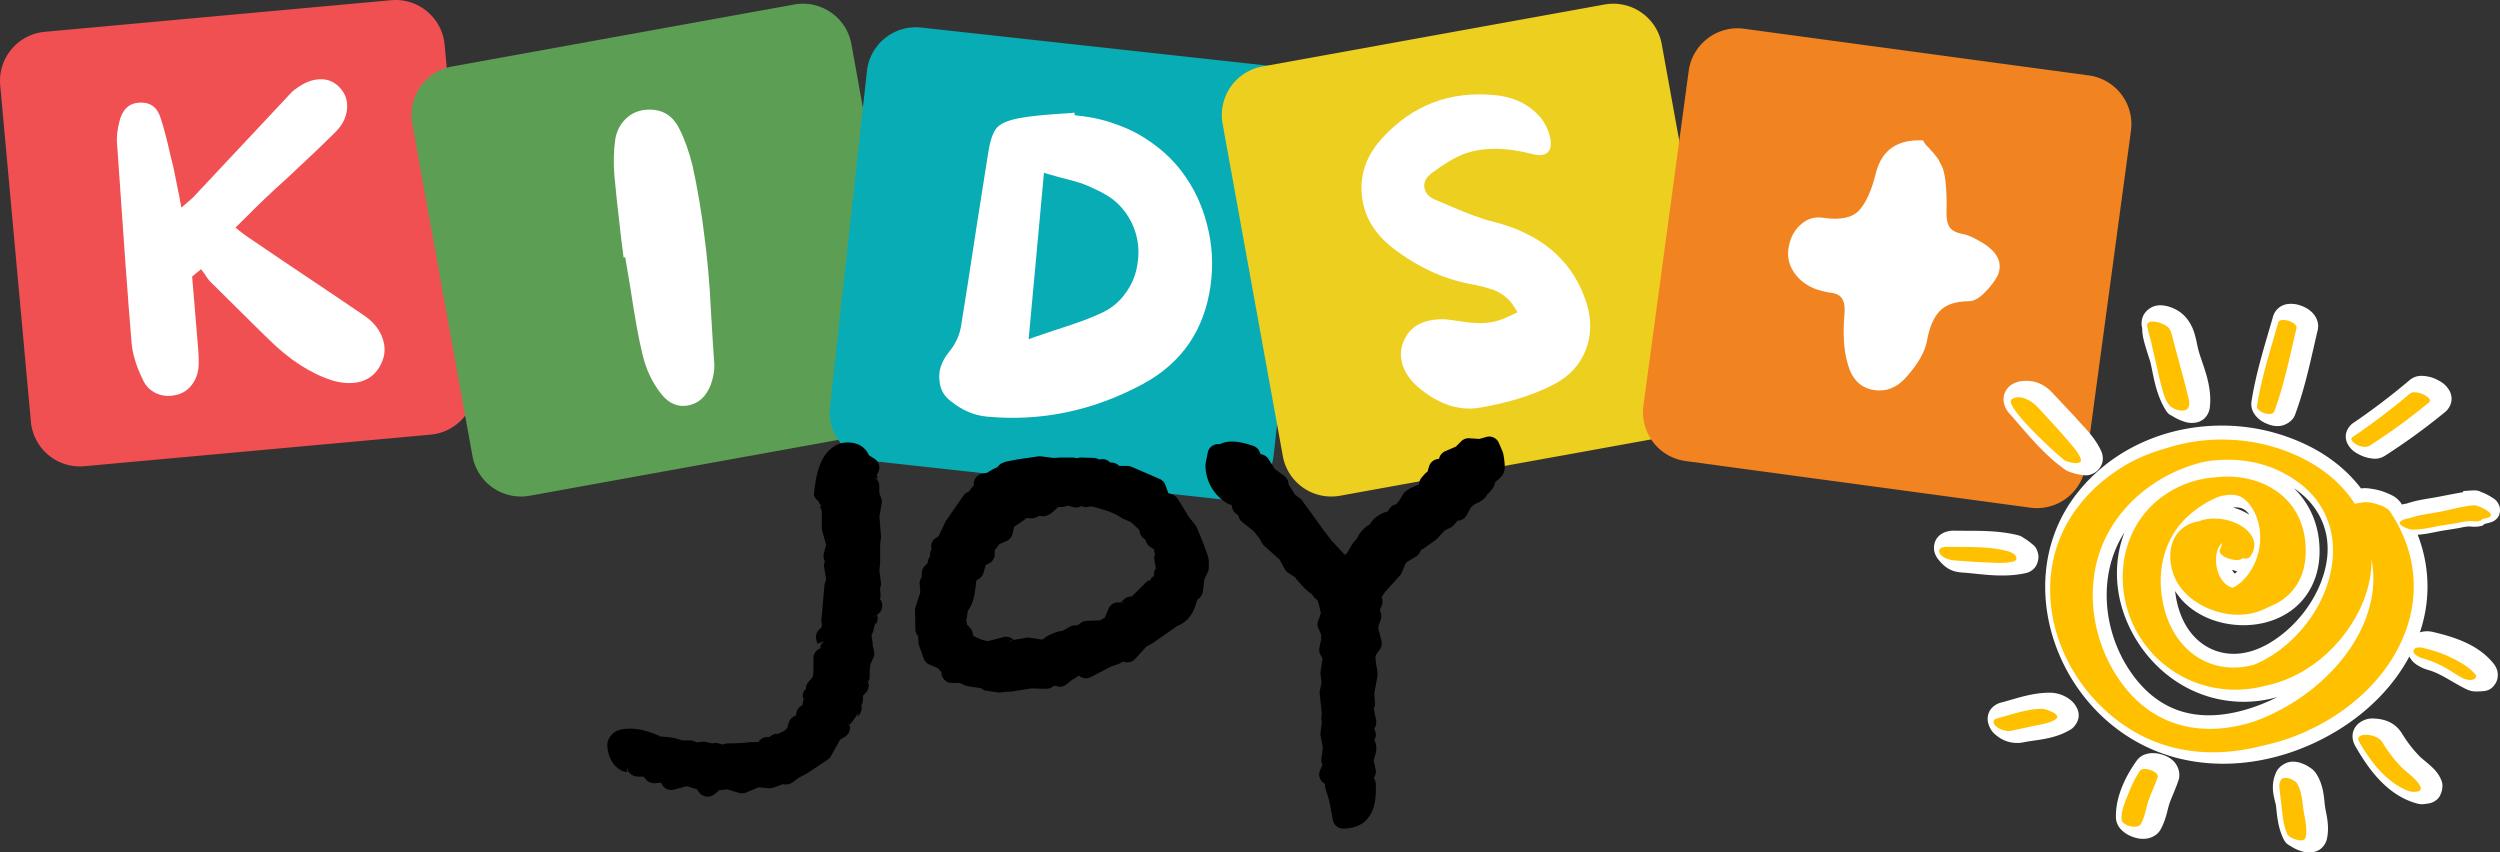
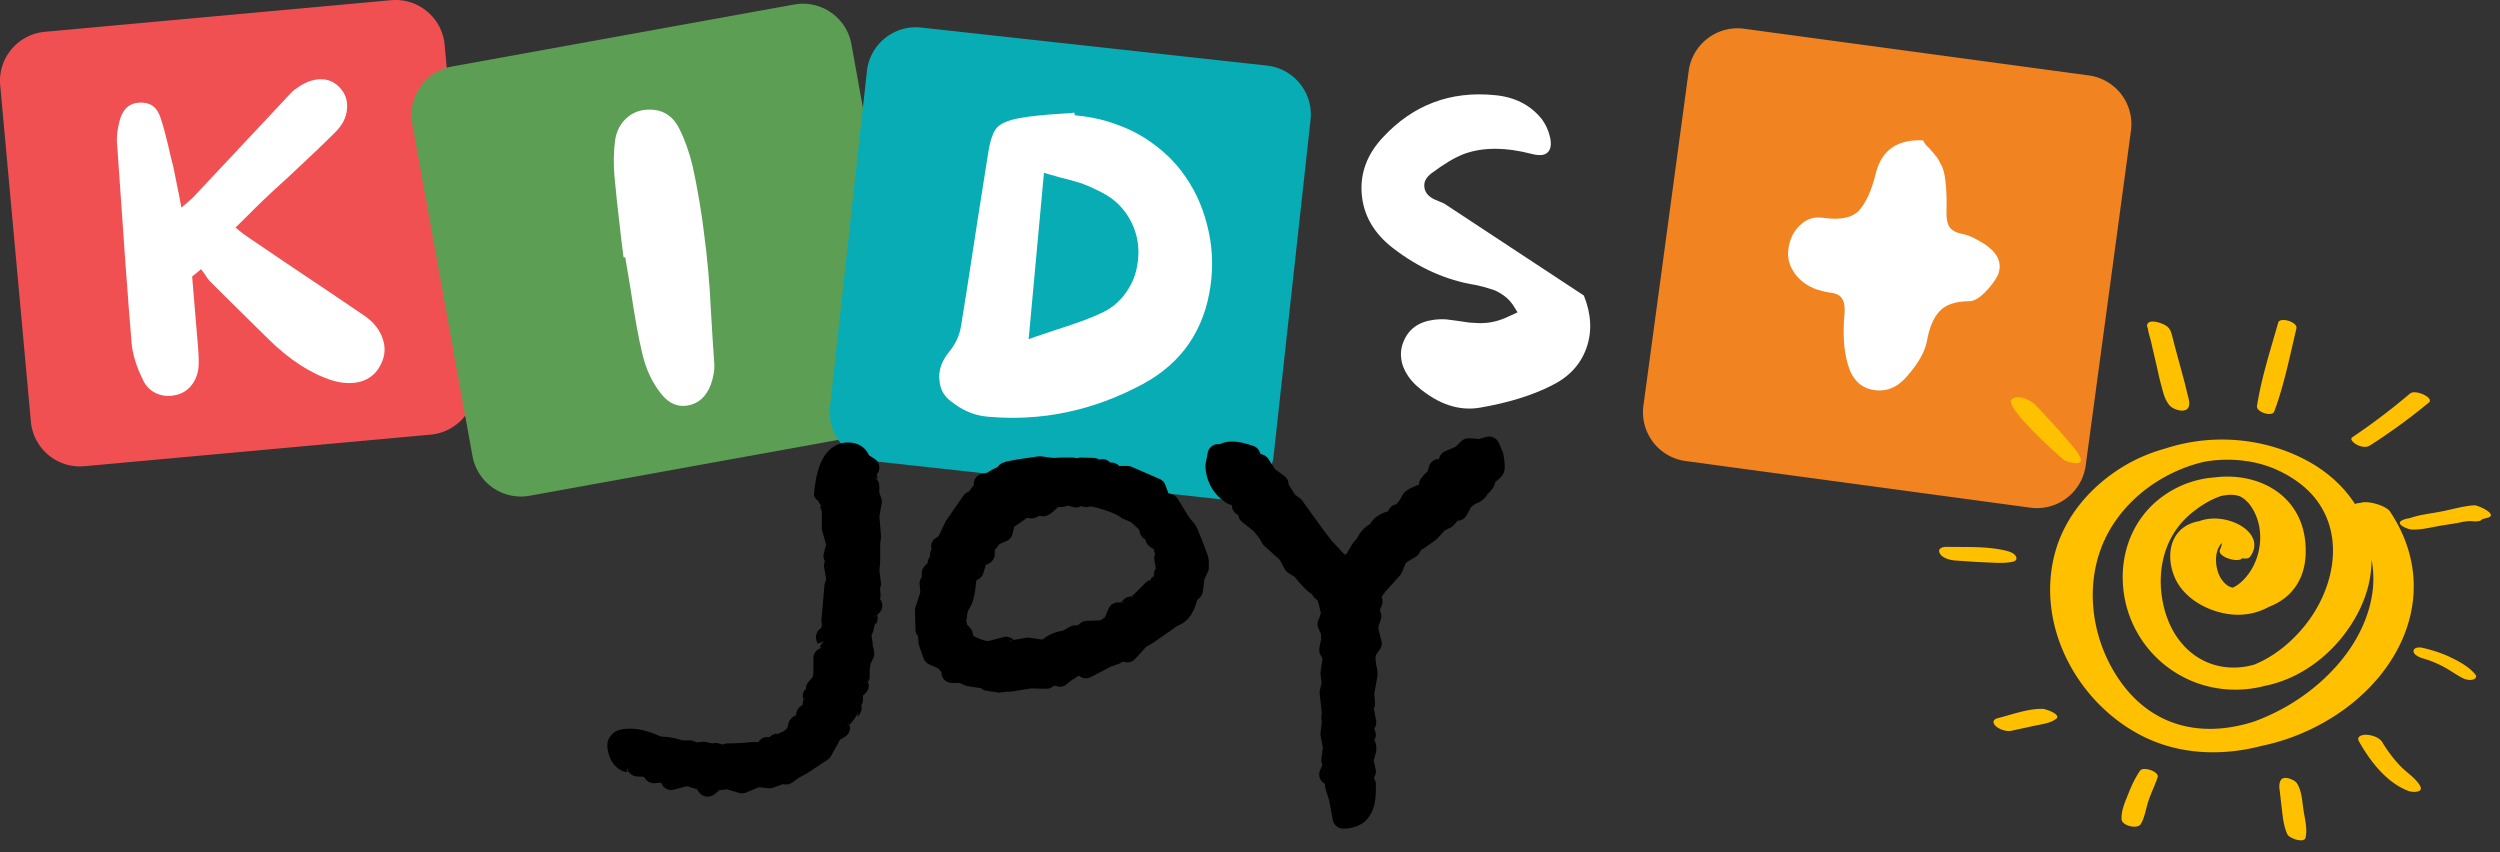
<svg xmlns="http://www.w3.org/2000/svg" id="svg108" preserveAspectRatio="xMidYMid" version="1.0" viewBox="0 0 188.131 64.151" zoomAndPan="magnify">
  <rect x="0" y="0" width="188.131" height="64.151" fill="#333333" stroke="none" />
  <path id="path3" fill="#f15052" fill-opacity="1" d="M3.371 2.394 29.434.015A3.703 3.703 0 0 1 32.14.86a3.697 3.697 0 0 1 1.32 2.512l2.308 25.305a3.712 3.712 0 0 1-3.355 4.03L6.352 35.083a3.694 3.694 0 0 1-2.711-.844 3.708 3.708 0 0 1-1.317-2.512L.016 6.422a3.68 3.68 0 0 1 .843-2.707 3.697 3.697 0 0 1 2.512-1.32zm0 0" clip-rule="nonzero" />
  <path id="path6" fill="#5d9e55" fill-opacity="1" d="M34.012 5.004 59.762.34a3.695 3.695 0 0 1 2.773.601 3.686 3.686 0 0 1 1.535 2.387l4.532 25.004A3.699 3.699 0 0 1 68 31.105a3.717 3.717 0 0 1-2.383 1.535l-25.754 4.665a3.699 3.699 0 0 1-2.773-.602 3.717 3.717 0 0 1-1.535-2.383L31.023 9.316a3.713 3.713 0 0 1 2.989-4.312zm0 0" clip-rule="nonzero" />
  <path id="path9" fill="#07acb5" fill-opacity="1" d="m69.328 2.074 26.012 2.86c.98.109 1.875.597 2.488 1.367.617.765.902 1.746.793 2.722l-2.777 25.258a3.699 3.699 0 0 1-1.367 2.488 3.685 3.685 0 0 1-2.723.793l-26.016-2.859a3.714 3.714 0 0 1-3.277-4.09l2.777-25.262a3.683 3.683 0 0 1 1.367-2.484 3.685 3.685 0 0 1 2.723-.793zm0 0" clip-rule="nonzero" />
-   <path id="path12" fill="#edcf1f" fill-opacity="1" d="M94.992 5.004 120.742.34a3.695 3.695 0 0 1 2.774.601 3.701 3.701 0 0 1 1.535 2.387l4.531 25.004a3.7 3.7 0 0 1-.602 2.773 3.716 3.716 0 0 1-2.386 1.535l-25.75 4.665a3.699 3.699 0 0 1-2.774-.602 3.702 3.702 0 0 1-1.535-2.383L92.004 9.316a3.713 3.713 0 0 1 2.988-4.312zm0 0" clip-rule="nonzero" />
  <path id="path60" fill="#f18421" fill-opacity="1" d="m131.25 2.164 25.934 3.512a3.708 3.708 0 0 1 2.453 1.425c.593.782.855 1.77.722 2.743l-3.406 25.183a3.704 3.704 0 0 1-4.172 3.176l-25.933-3.508a3.709 3.709 0 0 1-3.176-4.172l3.406-25.183a3.695 3.695 0 0 1 1.43-2.45 3.69 3.69 0 0 1 2.742-.726zm0 0" clip-rule="nonzero" display="inline" />
-   <path id="path65" fill="#fff" fill-opacity="1" d="M172.392 22.863a2.04 2.04 0 0 0-.134.006 1.392 1.392 0 0 0-.635.195 1.347 1.347 0 0 0-.566.734v.003c-.58 2.036-1.276 4.163-1.625 6.395v.002c-.092.582.208 1 .445 1.232.237.232.483.37.748.474.266.105.543.183.91.154.367-.028.97-.301 1.175-.846v-.005c.786-2.113 1.216-4.31 1.702-6.365.144-.596-.176-1.096-.432-1.343a2.191 2.191 0 0 0-.797-.485 2.104 2.104 0 0 0-.791-.15zm-9.838.11a1.56 1.56 0 0 0-.4.057 1.46 1.46 0 0 0-.845.676 1.458 1.458 0 0 0-.145.79c.01.078.027.13.043.187-.004.546.133 1.01.264 1.451.153.514.324 1.004.362 1.163v.002c.23 1.005.38 2.256 1.07 3.448.27.472.424.469.623.593.2.125.419.237.667.328.248.092.506.185.914.15a1.31 1.31 0 0 0 .725-.284c.253-.205.42-.547.456-.824v-.003c.221-1.72-.552-3.261-.849-4.352-.098-.36-.162-.876-.364-1.454-.202-.578-.634-1.272-1.388-1.636a2.717 2.717 0 0 0-.813-.266 1.922 1.922 0 0 0-.32-.026zm19.634 5.31c-.27.008-.575.083-.881.34l-.001.002-.001.001a49.994 49.994 0 0 1-4.24 3.218c-.237.16-.504.52-.535.897-.032.377.11.648.228.822.238.346.475.48.727.616s.518.239.827.295c.31.056.7.117 1.181-.19h.001a47.745 47.745 0 0 0 4.532-3.3l.001-.001.001-.002c.23-.19.444-.555.459-.908a1.296 1.296 0 0 0-.235-.794c-.24-.357-.497-.515-.77-.662a2.676 2.676 0 0 0-1.294-.334zm-29.731.377c-.114.001-.231.01-.35.026-.439.056-1 .284-1.241.88-.243.6.03 1.204.338 1.544 1.204 1.337 2.44 2.966 4.125 4.178l.001.002.003.001c.291.207.391.211.592.278.2.068.424.129.684.162.26.032.563.13 1.074-.194.255-.162.51-.533.55-.87a1.345 1.345 0 0 0-.137-.773c-.458-.979-1.192-1.672-1.696-2.239l-.001-.001v-.002c-.654-.73-1.322-1.414-1.955-2.096v-.001l-.002-.002c-.45-.482-1-.802-1.652-.877a2.588 2.588 0 0 0-.332-.016zm14.493 3.369c-3.992.063-7.93 1.725-10.543 4.96v.001c-4.318 5.35-2.705 13.08 2.234 17.328 5.08 4.373 12.177 3.875 17.506.5 2.222-1.408 4.02-3.275 5.167-5.419.176.391.505.605.724.73.302.175.56.253.733.301.84.242 1.59.793 2.645 1.343.519.275.773.286 1.302.248.264-.019.74-.008 1.098-.631.18-.312.175-.712.097-.961a1.513 1.513 0 0 0-.308-.544v-.001c-1.18-1.436-3.048-1.974-4.432-2.306a2.255 2.255 0 0 0-.366-.067 1.89 1.89 0 0 0-.708.076c.024-.071.05-.141.073-.212a10.66 10.66 0 0 0-.237-7.134c.72-.048 1.378-.228 1.926-.315h.001c.354-.058.713-.112 1.078-.172h.01c.199-.034.369-.077.515-.105l.29-.034h.079l.01.002c.06.005.28.032.54.014a1.52 1.52 0 0 0 .453-.092c.043-.016.088-.088.135-.113.143-.032.287-.065.432-.111h.001c.18-.057.392-.142.571-.391.18-.25.188-.649.1-.867-.176-.438-.41-.533-.624-.67a3.77 3.77 0 0 0-.653-.328c-.188-.073-.288-.155-.583-.157-.042 0-.09.001-.14.005v-.003c-.005 0-.008.002-.013.003l-.703.044v.086c-.678.114-1.362.254-1.93.36h-.002l-.003.002c-.692.132-1.5.215-2.32.495-.108.018-.227.04-.352.072-.01-.014-.017-.029-.027-.043-.329-.497-.698-.647-1.072-.808a4.663 4.663 0 0 0-1.165-.328c-.263-.039-.516-.079-.817-.03-.946-1.252-2.224-2.314-3.756-3.108a14.662 14.662 0 0 0-6.968-1.62zm-10.081 1.611c.04 0 .03.026 0 .022-.006 0-.023-.007-.032-.009.005 0 .027-.013.031-.013zm4.714 1.82c-1.427.943-2.663 2.174-3.567 3.637-1.961 3.173-2.009 7.075-.624 10.394-1.918-3.523-1.989-7.937.638-11.191.978-1.21 2.2-2.153 3.553-2.84zm11.033 1.275c1.81 1.196 2.841 3.17 2.468 5.52-.392 2.483-2.167 4.904-4.364 6.174-1.594.923-3.09.965-4.305.412-1.214-.553-2.204-1.736-2.607-3.589v-.002a7.52 7.52 0 0 1-.125-.774c.224.352.484.673.78.95 1.06.989 2.473 1.512 3.906 1.606 1.433.094 2.918-.243 4.108-1.13 1.189-.886 2.02-2.36 2.072-4.211v-.002c.061-2.096-.721-3.78-1.933-4.954zm-8.562 1.253c-2.064 1.815-2.759 4.516-2.38 7.087-.62-2.13-.324-4.393 1.32-6.198a5.62 5.62 0 0 1 1.06-.89zm4.122.192c.533-.009.789.156 1.04.48.016.02.028.048.044.07a4.565 4.565 0 0 0-1.213-.537c.042-.004.088-.012.129-.013zm3.241.215c.685.748 1.091 1.795 1.05 3.234v.002c-.038 1.3-.522 2.069-1.236 2.6-.521.389-1.2.625-1.92.7.473-.289.815-.705 1.113-1.138a8.355 8.355 0 0 0 .964-1.932c.23-.65.386-1.223.365-1.834v-.003a5.005 5.005 0 0 0-.336-1.629zm-24.452 1.54a1.879 1.879 0 0 0-.519.085c-.246.077-.57.254-.763.603a1.3 1.3 0 0 0-.083.998c.081.245.195.4.307.534.45.536.903.873 1.74.928 1.33.088 3.032.425 4.733.057h.004a1.26 1.26 0 0 0 .686-.362c.25-.253.373-.736.316-1.037-.112-.604-.373-.719-.553-.875a3.488 3.488 0 0 0-.519-.366c-.162-.096-.156-.153-.557-.249h-.002c-1.62-.383-3.222-.286-4.618-.316h-.002a3.379 3.379 0 0 0-.169 0zm19.48.139c.023-.002.047 0 .07 0-.035.035-.069.066-.104.104v.001c-.576.617-.715 1.388-.692 2.082.023.693.2 1.353.596 1.923l.001.003.001.002c.03.042.069.074.1.115a3.39 3.39 0 0 1-.532-.403c-.638-.595-.995-1.344-.87-2.47.082-.738.336-.989.72-1.181a1.93 1.93 0 0 1 .71-.176zm-6.585.016c-.755 1.982-.713 4.145-.037 6.082.992 2.841 3.271 5.284 6.293 6.225a9.17 9.17 0 0 0 5.262.056c-.765.388-1.56.71-2.369.945-3.585 1.043-6.592.231-8.708-2.886h-.001c-2.06-3.036-2.432-7.21-.51-10.32.022-.035.048-.067.07-.102zm19.756.063c1.145 2.245 1.235 4.484.569 6.592-.774 2.444-2.615 4.705-5.152 6.312a15.54 15.54 0 0 1-3.76 1.735c2.99-1.247 5.645-3.391 7.272-6.08 1.517-2.507 2.076-5.55 1.071-8.56zm-2.453.158c.482 1.67.326 3.517-.7 5.43-.937 1.75-2.38 3.204-4.068 4.081 2.435-1.643 4.28-4.289 4.747-7.24a7.577 7.577 0 0 0 .02-2.271zm-25.74 2.1c.014.01.039.025.048.033.025.021-.004.047-.047-.032zm16.552.46c.126.05.253.097.387.131-.1.092-.15.136-.182.158-.022-.015-.056-.029-.154-.167-.016-.023-.033-.085-.05-.123zm-13.787 9.258c-1.389.01-2.623.498-3.623.746h-.003l-.003.001c-.294.076-.699.315-.876.712a1.272 1.272 0 0 0-.019.972c.16.436.345.607.597.805a2.42 2.42 0 0 0 2.046.49h.001c.865-.186 2.304-.2 3.546-.979v-.001c.285-.18.557-.615.572-.972.015-.356-.1-.572-.19-.725a1.635 1.635 0 0 0-.475-.54l-.006-.006-.007-.005a2.493 2.493 0 0 0-1.56-.498zm24.338 1.938c-.232 0-.48.038-.81.219-.22.12-.51.366-.631.761-.12.396-.01.8.136 1.06h.001l.001.004c.912 1.596 2.285 3.635 4.508 4.31.418.13.54.113.922.057.193-.029.44-.058.749-.324.31-.266.48-.928.359-1.305l-.001-.003v-.005c-.201-.61-.592-.98-.916-1.268-.323-.288-.62-.511-.75-.643v-.002a9.591 9.591 0 0 1-1.335-1.725l-.001-.002c-.499-.806-1.261-1.076-2.001-1.123a3.48 3.48 0 0 0-.23-.01zm-16.486 2.61h-.122c-.33.017-.808.115-1.143.585-.766 1.077-1.573 2.618-1.548 4.219.006.567.32.902.567 1.106.247.205.5.327.77.416.27.089.554.145.898.113.345-.033.86-.211 1.133-.703v-.003l.002-.003c.425-.778.507-1.502.66-1.943.18-.512.455-1.077.682-1.752.184-.539-.077-1.125-.336-1.394-.259-.27-.526-.4-.8-.498a2.245 2.245 0 0 0-.764-.144zm10.464.64a1.797 1.797 0 0 0-.129.011c-.357.04-.873.327-1.076.76-.543 1.151-.075 2.13-.027 2.546l.001.003v.003c.082.673.121 1.497.507 2.369.224.512.432.557.635.688.203.131.418.236.66.32.242.083.498.163.88.124.19-.02.43-.077.667-.252.237-.175.423-.478.482-.751.214-.988-.04-1.807-.133-2.395v-.002c-.094-.601-.068-1.525-.629-2.458l-.003-.004-.003-.005c-.189-.307-.349-.406-.527-.527a2.618 2.618 0 0 0-.596-.305 1.775 1.775 0 0 0-.71-.124zm9.816 1.102h.004c.017.006 0 .003.022.01h-.006l-.02-.01z" color="#000" style="-inkscape-stroke:none" />
  <path id="path83" fill="#ffc000" fill-opacity="1" d="M171.84 24.08c-.198-.002-.359.057-.4.201-.585 2.063-1.264 4.153-1.596 6.274-.07.453 1.137.847 1.301.406.746-2.008 1.17-4.165 1.667-6.25.078-.328-.538-.626-.973-.63zm-9.843.115c-.15 0-.289.034-.368.14-.083.111-.066.239-.004.35.045.356.175.722.254 1.057.125.554.255 1.106.384 1.656.12.524.226 1.055.37 1.57.156.571.259 1.121.66 1.567.263.289 1.125.571 1.375.15.187-.321-.004-.778-.082-1.126a26.03 26.03 0 0 0-.308-1.223c-.207-.762-.415-1.523-.618-2.28-.101-.368-.176-.752-.305-1.111-.132-.371-.48-.535-.832-.652a1.847 1.847 0 0 0-.526-.098zm19.677 5.326a.509.509 0 0 0-.322.1 49.019 49.019 0 0 1-4.329 3.28c-.273.184.24.525.368.584.29.137.675.219.957.035a44.95 44.95 0 0 0 4.434-3.231c.34-.28-.542-.78-1.108-.768zm-29.755.374a.778.778 0 0 0-.548.168c-.59.5 3.512 4.233 3.977 4.562.238.167 1.504.48 1.207-.176-.222-.489-.598-.886-.942-1.292a38.14 38.14 0 0 0-1.242-1.395c-.402-.43-.788-.887-1.214-1.298-.277-.268-.788-.552-1.238-.57zm15.059 3.184a13.695 13.695 0 0 0-4.013.668c-1.091.3-2.146.737-3.126 1.323-2.441 1.465-4.433 3.734-5.191 6.515-1.469 5.403 1.587 11.185 6.407 13.72 2.847 1.495 6.087 1.614 9.126.828l.024-.006a16.26 16.26 0 0 0 5.384-2.19c5.434-3.441 8.048-9.753 4.27-15.437-.311-.472-1.754-.862-2.225-.651-.127 0-.28.025-.419.076-.865-1.35-2.151-2.507-3.778-3.35-1.996-1.036-4.237-1.532-6.46-1.496zm.862 1.518a9.973 9.973 0 0 1 1.644.173c.156.03.313.065.473.1-.203-.046.152.044.207.06.136.038.27.082.407.125.074.028.151.05.225.078.028.012.321.12.192.07.399.156.996.454 1.383.696.813.508 1.489 1.081 2.044 1.854 2.074 2.903 1.108 6.826-1.064 9.443-1.023 1.23-2.26 2.218-3.709 2.818-3.132.884-6.064-.917-6.852-4.54-.536-2.474.046-5.076 2.003-6.755.632-.545 1.472-1.107 2.341-1.392.2-.04.401-.073.604-.09h.004c.065-.003.134-.003.199 0 .059 0 .115.005.173.008.043.007.171.032.246.044.049.018.14.047.186.057l.1.047c.01.011.116.075.184.119.021.02.147.118.177.148.125.117.169.16.24.246 1.296 1.636 1.023 4.192-.352 5.657-.301.32-.55.507-.872.66-.286-.046-.574-.238-.851-.634-.48-.691-.613-2.042 0-2.698l.026-.026c-.004.155-.047.298-.14.498-.25.523 1.36 1.028 1.676.649l.003-.003c.253.044.482.027.58-.103 1.351-1.823-1.797-3.466-3.82-2.686-.75.126-1.412.493-1.814 1.179-.586.992-.413 2.351.102 3.328.875 1.637 3.016 2.594 4.812 2.531a4.707 4.707 0 0 0 2.142-.593c1.519-.568 2.708-1.869 2.769-4.005.123-4.245-3.406-6.164-6.831-5.736a7.55 7.55 0 0 0-3.65 1.236c-2.356 1.543-3.493 4.215-3.258 6.989a8.443 8.443 0 0 0 4.54 6.804c1.895.985 4.1 1.2 6.15.653 2.908-.581 5.476-2.672 6.923-5.371.743-1.386 1.086-2.784 1.083-4.125a7.68 7.68 0 0 1 .082 2.358c-.247 1.989-1.188 3.832-2.466 5.356-1.34 1.597-3.034 2.891-4.894 3.805-.484.239-.98.453-1.484.64-.014.006-.03.01-.044.015-.12.038-.238.08-.359.114-3.906 1.137-7.519.153-9.862-3.3-2.274-3.351-2.704-7.946-.536-11.453 1.513-2.449 4.093-4.211 6.905-4.88.109-.02.216-.045.325-.061a10.35 10.35 0 0 1 1.708-.107zm18.348 3.43c-.848.051-1.711.325-2.555.48-.755.145-1.545.223-2.265.478-.223.037-.444.083-.63.186-.523.293.505.665.72.677.77.04 1.588-.192 2.346-.313.36-.059.719-.113 1.078-.172.172-.03.35-.074.53-.107l.355-.04c.07-.003.138-.005.205.002.164.014.693.075.819-.154.152-.032.301-.07.447-.115.75-.239-.75-.941-1.05-.922zm-39.71 3.125c-.302-.004-.696.126-.505.49.195.366.8.515 1.172.538.73.047 1.465.11 2.203.136.684.024 1.413.101 2.089-.04.23-.046.387-.175.262-.41-.144-.269-.543-.378-.813-.44-1.414-.332-2.964-.243-4.409-.274zm35.573 7.57c-.195.004-.4.064-.426.255-.04.277.453.496.644.55a8.066 8.066 0 0 1 1.532.606c.524.27.992.62 1.512.89.219.118.554.187.792.113.16-.047.317-.19.18-.366-.452-.566-1.157-.954-1.801-1.27-.695-.344-1.438-.575-2.192-.754a1.08 1.08 0 0 0-.241-.024zm-28.525 4.622c-1.064.028-2.164.442-3.182.698-.336.083-.442.31-.18.575.262.265.82.457 1.191.375l1.79-.387c.516-.11 1.14-.18 1.573-.5.461-.34-.8-.757-.98-.761a4.178 4.178 0 0 0-.212 0zm24.464 1.95c-.304.01-.672.147-.467.506.84 1.489 2.08 3.107 3.724 3.724.265.101 1.148.152.878-.368-.308-.59-1.039-1.028-1.5-1.516a10.392 10.392 0 0 1-1.352-1.788c-.23-.375-.809-.55-1.223-.559h-.06zm-16.61 2.575c-.144 0-.264.035-.322.115-.387.543-.656 1.145-.902 1.763-.235.597-.55 1.273-.5 1.921.035.477 1.195.747 1.437.352.317-.516.396-1.22.595-1.79.203-.59.477-1.151.68-1.737.108-.323-.553-.627-.988-.624zm10.582.673c-.148.006-.273.06-.337.185-.16.316-.09.597-.05.94.038.352.082.704.12 1.055.087.715.137 1.403.434 2.063.125.289 1.27.712 1.371.243.145-.664-.044-1.356-.149-2.02-.11-.688-.121-1.473-.504-2.067-.123-.19-.558-.41-.885-.399z" display="inline" />
  <path id="path59" fill="#000" stroke-linecap="round" stroke-linejoin="round" stroke-miterlimit="6.8" d="m111.849 32.882-.529.15-.747-.052a.79.79 0 0 0-.612.228l-.402.4-.808.35a.79.79 0 0 0-.443.504c-.013.044-.016.038-.029.075a.79.79 0 0 0-.73.529l-.122.421-.12.096a.789.789 0 0 0-.1.096l-.221.254a.79.79 0 0 0-.195.52c-.428.2-.898.332-1.194.716a.795.795 0 0 0-.07.11l-.182.337c-.079.092-.178.213-.275.33-.023.007-.023.008-.049.014a.79.79 0 0 0-.508.397l-.069.13c-.564.14-1.085.474-1.356.976l-.062.026a.79.79 0 0 0-.2.13c-.333.293-.54.518-.71.908-.205.212-.403.442-.514.709-.099.143-.187.297-.278.45a.79.79 0 0 0-.104.042c-.008.009-.004.024-.013.033-.308-.331-.55-.606-.95-1.018l-.543-.691-1.728-2.39a.79.79 0 0 0-.172-.172l-.354-.26-.487-.764-.011-.101a.79.79 0 0 0-.318-.55l-.703-.514-.488-.761a.79.79 0 0 0-.428-.325l-.162-.052-.078-.176a.79.79 0 0 0-.473-.432c-.61-.203-1.103-.325-1.576-.325-.315 0-.633.04-.923.19h-.151a.79.79 0 0 0-.776.64l-.159.822a.79.79 0 0 0-.013.166 3.346 3.346 0 0 0 1.729 2.883c.072.03.15.05.228.058.002.008.02.025.043.166a.79.79 0 0 0 .342.533l.12.08v-.105c.001.24.11.466.298.615l.879.705.411.514.223.388a.79.79 0 0 0 .157.197l1.161 1.044.378.702a.79.79 0 0 0 .277.294l.462.289c.467.57.872 1.022 1.31 1.314l.105.155a.79.79 0 0 0 .164.18l.139.112.1.278.115.521.044.115s-.037.234-.183.564a.79.79 0 0 0 0 .64l.193.436.018.352-.136.658a.79.79 0 0 0 .083.549l.153.266-.151.997a.79.79 0 0 0-.002.215l.078.621-.126.558a.79.79 0 0 0-.016.262l.152 1.41v.147c-.011.073-.03.14-.03.22 0 .1.016.186.03.273v.155l-.088.743a.79.79 0 0 0 .008.24l.167.885-.11.821a.782.782 0 0 0 .023.323l.047.164-.166.369a.79.79 0 0 0 .307.996l.057.035.009.186a.81.81 0 0 0 .035.193l.272.874.276 1.47a.79.79 0 0 0 .775.645c.769 0 1.52-.266 1.933-.878.43-.586.532-1.306.532-2.217v-.222a.79.79 0 0 0-.157-.473l.08-.17a.79.79 0 0 0 .057-.507l-.147-.66.169-.6a.799.799 0 0 0 .029-.213v-.158c0-.19-.067-.375-.13-.557l-.034.05.03-.062c-.024-.064-.016-.134-.046-.195h.003l.07.143a.79.79 0 0 0 .022-.611l-.073-.186.025-.038a.79.79 0 0 0 .117-.59l-.173-.891.025-.058a.79.79 0 0 0 .066-.383l-.054-.686.234-1.289a.798.798 0 0 0 .012-.14c0-.241-.041-.46-.101-.745a5.173 5.173 0 0 1-.058-.55c0-.053.045-.242.292-.538a.79.79 0 0 0 .16-.697l-.211-.846-.031-.21.189-.545a.79.79 0 0 0 .012-.484l-.077-.26.135-.302a.79.79 0 0 0-.007-.646l.26-.389 1.129-1.252a.79.79 0 0 0 .148-.236l.256-.638.163-.163.606-.359a.79.79 0 0 0 .287-.293l.135-.24a.79.79 0 0 0 .205-.106l.885-.631a.79.79 0 0 0 .123-.11l.562-.615c.169-.078.384-.174.305-.148a.79.79 0 0 0 .25-.136c.161-.132.278-.29.412-.438a.79.79 0 0 0 .667-.399l.332-.613.336-.263c.363-.124.718-.366.906-.714.185-.172.353-.362.475-.582a.79.79 0 0 0 .097-.312c-.001.009-.027.005.092-.092.298-.244.637-.475.637-1.084 0-.29-.04-.6-.108-.967a.79.79 0 0 0-.05-.166l-.284-.663a.79.79 0 0 0-.943-.448zm-48.078.413c-.779 0-1.481.526-1.857 1.23-.376.704-.567 1.6-.667 2.742a.79.79 0 0 0 .312.418v-.128a.787.787 0 0 0 .03.167.79.79 0 0 0 .29.387l-.182-.038.148.413v1.251c0 .072.01.144.03.214l.29 1.031-.17.68a.79.79 0 0 0 .12.644l-.037-.055a.79.79 0 0 0-.063.433l.157.894-.106.359a.79.79 0 0 0-.03.154l-.22 2.559a.793.793 0 0 0 .006.18l.033.236-.074.187.162-.053a.79.79 0 0 0-.5.998l.08.243.533-.215a.79.79 0 0 0-.347.514h.294a.79.79 0 0 0-.79.788v1.118l-.07.322c-.121.136-.25.28-.325.373a.79.79 0 0 0-.17.572l-.006-.056-.145.144a.79.79 0 0 0-.052.59l.177-.177a.79.79 0 0 0-.194.363.79.79 0 0 0-.02.236l-.015-.018c-.002.017 0 .036-.001.053l-.142.101a.79.79 0 0 0-.317.49l-.044.21-.076.031a.79.79 0 0 0-.47.533l-.1.377-.235.22-.044.03h.01a.79.79 0 0 0-.321.142l-.041.033h-.114a.79.79 0 0 0-.633.316l.047-.065h-.174a.79.79 0 0 0-.728.487l.043-.109h-.546a.79.79 0 0 0-.21.028c.027-.007-.62.07-1.529.07a.79.79 0 0 0-.249.04l-.143.047-.3-.088a.79.79 0 0 0-.44-.003l-.025.009-.498-.114a.79.79 0 0 0-.27-.013l-.445.052.043.037a.79.79 0 0 0-.514-.19h-.488l-.13-.015a5.257 5.257 0 0 0-1.57-.273c-.8-.356-1.568-.596-2.298-.596-.373 0-.69.024-1.024.169-.334.144-.713.59-.713 1.03 0 .817.394 1.635 1.113 1.977a.79.79 0 0 0 .34.076h.173l-.14-.064v-.377a.79.79 0 0 0 .758.788l.492.018.153.192a.79.79 0 0 0 .688.294l.47-.042.013.033a.79.79 0 0 0 .942.493l.983-.261.605.187a.79.79 0 0 0 .33.028l-.19.024.2.252a.79.79 0 0 0 1.097.139l.362-.276-.242-.061a.79.79 0 0 0 .295.017l.56-.073.915.27a.79.79 0 0 0 .527-.03l.952-.397.749.075a.79.79 0 0 0 .351-.045l.731-.268.056.014a.79.79 0 0 0 .636-.132l.523-.376.55-.292a.792.792 0 0 0 .07-.04l1.517-1.011a.79.79 0 0 0 .248-.267c.15-.263.402-.713.69-1.24l.351-.207a.79.79 0 0 0 .388-.681v-.205l-.318.064a.79.79 0 0 0 .484-.31l.252-.348a.79.79 0 0 0 .15-.463v.4a.79.79 0 0 0 .3-.786l-.005-.024-.114.115a.79.79 0 0 0 .231-.559v-.304l.211-.211a.79.79 0 0 0 .204-.737l-.082.104a.79.79 0 0 0 .063-.18.79.79 0 0 0-.112-.22l.13.171a.79.79 0 0 0 .09-.265v-.608l.057-.386a.795.795 0 0 0 .008-.07v.01l.208-.44a.79.79 0 0 0 .058-.51l-.108-.483v-.102a.795.795 0 0 0-.01-.118l-.072-.49c.007-.02.024-.072.061-.145.088-.177.112-.377.154-.569l-.051.041a.79.79 0 0 0 .055-.058c.022-.104.084-.19.084-.305V47a.79.79 0 0 0 .148-.59l-.024-.159a.79.79 0 0 0 .24-1.132l-.04-.05a.79.79 0 0 0 .05-.357l-.042-.43.014-.033a.79.79 0 0 0 .058-.412l-.116-.895.056-.606a.778.778 0 0 0 .003-.074v-1.336l.056-.421a.79.79 0 0 0 .006-.167l-.12-1.48.172-.974a.79.79 0 0 0-.038-.415l-.14-.37v-.522a.79.79 0 0 0-.435-.704l.306.152a.79.79 0 0 0-.138-.404l.073.107.08-.128a.79.79 0 0 0-.253-1.08l-.414-.262.004.01.037.089a1.58 1.58 0 0 0-.668-.82c-.31-.182-.652-.242-.992-.242zm14.564 1.046a.791.791 0 0 0-.213.004l-.854.124a22.82 22.82 0 0 0-1.122.18c-.295.057-.484.088-.725.195a.79.79 0 0 0-.285.217l-.083.1c-.262.11-.514.244-.75.407l-.39.078a.79.79 0 0 0-.635.775v.126l-.019.014a.79.79 0 0 0-.14.144c-.075.1-.123.18-.182.266l-.14.07a.79.79 0 0 0-.294.256l-1.295 1.863a.79.79 0 0 0-.064.111l-.51 1.072-.33.229a.79.79 0 0 0-.209.751l.072-.089a.79.79 0 0 0-.173.492v.115l-.094.17a.79.79 0 0 0-.097.379v-.012l-.21.211a.79.79 0 0 0-.23.558v.274l.071-.075a.79.79 0 0 0-.228.626l.051.599-.362 1.112a.79.79 0 0 0-.038.262l.031 1.42a.79.79 0 0 0 .189.497l.015.014.019.455a.782.782 0 0 0 .045.229l.346.98a.79.79 0 0 0 .427.46l.645.282.272.288v.033a.79.79 0 0 0 .79.788h.582l.377.179a.79.79 0 0 0 .219.066l1.006.15-.026-.026a.79.79 0 0 0 .448.223l.882.128c.089.012.18.01.268-.008.176-.035.31-.047.382-.047h.19a.786.786 0 0 0 .124-.01l1.507-.242 1.126.03a.79.79 0 0 0 .507-.167l.07-.054h.143l-.041-.02a.79.79 0 0 0 .848-.09l.413-.331h-.15a.788.788 0 0 0 .156-.017c.194-.038.324-.216.504-.31.094.05.183.122.291.158a.79.79 0 0 0 .614-.047l1.53-.797.576-.2a.79.79 0 0 0 .205-.109l.08-.058.241.04a.79.79 0 0 0 .715-.247l.83-.914.453-.252a.79.79 0 0 0 .07-.045l1.829-1.28.146-.062a.382.382 0 0 0 .006-.003c.72-.317 1.121-1.037 1.323-1.863l.183-.167a.79.79 0 0 0 .256-.492l.112-.915.259-.546a.79.79 0 0 0 .076-.34v-.347c0-.422-.108-.629-.26-1.049-.15-.42-.368-.96-.655-1.632a.79.79 0 0 0-.11-.183l-.475-.592-.828-1.347a.79.79 0 0 0-.386-.324l-.334-.129-.003-.003-.218-.603a.79.79 0 0 0-.428-.454l-2.117-.917a.79.79 0 0 0-.313-.065h-.621l-.021-.02a.79.79 0 0 0-.56-.232c-.218 0-.082-.02-.002.122a.79.79 0 0 0-.919-.344.79.79 0 0 0-.347-.125l-1.012-.03a.79.79 0 0 0-.274.04l-.03.01a.724.724 0 0 0-.032-.01l-.19-.032a.79.79 0 0 0-.13-.009h-.852a.79.79 0 0 0-.044 0l-.528.03zm2.06 3.711c.073.021.173.05.31.096a.79.79 0 0 0 .6-.041l.046-.024.275.076a.79.79 0 0 0 .381-.05c.005 0 .017.004.022.005.048.005.096.004.144.006 1.21.28 2.007.646 2.29.905.217.061.413.18.625.254l.058.046.583.54.044.194a.79.79 0 0 0 .494.575l-.084-.031.065.17a.79.79 0 0 0 .3.38l.315.207a.79.79 0 0 0-.006.163l.066.16.057-.09a.79.79 0 0 0-.108.557l.11.615-.123.233a.79.79 0 0 0-.03.218l.117-.075a.79.79 0 0 0-.128.156.79.79 0 0 0-.034.243l-.037-.16a.79.79 0 0 0-.115.14l-.049.122-.051.015a.79.79 0 0 0-.325.196l-.9.9-.132.092.242.098a.79.79 0 0 0-.832.154l-.27.252a.79.79 0 0 0-.865.394l-.316.738c-.112.063-.22.118-.317.202-.074.01-.148.008-.223.027l.167-.024-.981.033a.79.79 0 0 0-.454.16l-.22.17-.265.017a.79.79 0 0 0-.341.104l-.528.299c-.47.054-.918.247-1.387.533l.148-.041c-.106.053-.21.122-.324.17l-.902-.141a.79.79 0 0 0-.252.001l-.948.159a.63.63 0 0 0-.025.013l-.013-.013a.79.79 0 0 0-.759-.207l-1.15.3c-.27-.021-.644-.139-1.102-.39l-.028-.027-.024-.155a.79.79 0 0 0-.2-.416l-.229-.248-.051-.256a.79.79 0 0 0-.049-.156l.03.066.019-.052a.79.79 0 0 0 .047-.229c.015-.298.083-.456.133-.526a.778.778 0 0 0 .009-.012c.376-.538.47-1.316.555-2.165l.168-.096a.79.79 0 0 0 .365-.459l.188-.62.187-.081a.79.79 0 0 0 .48-.727v-.299c.15-.187.316-.366.423-.58l-.087.138.548-.239a.79.79 0 0 0 .454-.55l.122-.528c.35-.224.66-.444.955-.662l.277.03a.79.79 0 0 0 .439-.077l.22-.11.16.026a.79.79 0 0 0 .404-.044c.384-.147.606-.43.883-.662.041.002.088.02.129.02.21 0 .409-.04.598-.103.004-.001.007 0 .011-.002zm23.536 6.806.033.056-.003.009a.876.876 0 0 0-.03-.065zm-37.809.38.006.019-.094.092a.79.79 0 0 0 .088-.11zm18.35.07.12.076a.79.79 0 0 0-.218-.028zM65.898 46.31l-.009.062-.142.02a.79.79 0 0 0 .151-.082zm10.149 1.891h.158a.79.79 0 0 0-.327.169z" color="#000" display="inline" paint-order="markers stroke fill" style="-inkscape-font-specification:'Bradley Hand Bold';-inkscape-stroke:none" />
-   <path id="path111" fill="#fff" stroke-linecap="round" stroke-linejoin="round" stroke-miterlimit="6.8" stroke-width="1.559" d="M119.19 22.24q.85 2.119.186 3.969-.665 1.85-2.613 2.803-2.18 1.11-5.376 1.663-2.367.41-4.673-1.545-.853-.735-1.167-1.668-.282-.938.078-1.772.568-1.397 2.267-1.624.464-.062.94-.032.255.029.832.109t.898.131q.317.02.824.047.503-.004.931-.093.46-.093.906-.278l.979-.446-.2-.319q-.33-.585-.851-.955-.522-.37-1.01-.494-.462-.159-1.109-.292-3.31-.532-6.222-2.785-2.141-1.663-2.336-4.059-.19-2.365 1.599-4.271 3.41-3.664 8.414-3.17 2.229.205 3.507 1.764.496.657.67 1.483.134.768-.204 1.065-.333.327-1.147.122-3.03-.79-5.158-.002-1.018.388-2.447 1.46-.6.457-.52 1.044.078.587.75.906l.733.311q2.407 1.062 3.674 1.364 5.208 1.316 6.846 5.563z" display="inline" font-family="More Sugar" font-size="120" font-weight="700" paint-order="markers stroke fill" style="-inkscape-font-specification:'More Sugar Bold';text-align:center" text-anchor="middle" />
+   <path id="path111" fill="#fff" stroke-linecap="round" stroke-linejoin="round" stroke-miterlimit="6.8" stroke-width="1.559" d="M119.19 22.24q.85 2.119.186 3.969-.665 1.85-2.613 2.803-2.18 1.11-5.376 1.663-2.367.41-4.673-1.545-.853-.735-1.167-1.668-.282-.938.078-1.772.568-1.397 2.267-1.624.464-.062.94-.032.255.029.832.109t.898.131q.317.02.824.047.503-.004.931-.093.46-.093.906-.278l.979-.446-.2-.319q-.33-.585-.851-.955-.522-.37-1.01-.494-.462-.159-1.109-.292-3.31-.532-6.222-2.785-2.141-1.663-2.336-4.059-.19-2.365 1.599-4.271 3.41-3.664 8.414-3.17 2.229.205 3.507 1.764.496.657.67 1.483.134.768-.204 1.065-.333.327-1.147.122-3.03-.79-5.158-.002-1.018.388-2.447 1.46-.6.457-.52 1.044.078.587.75.906l.733.311z" display="inline" font-family="More Sugar" font-size="120" font-weight="700" paint-order="markers stroke fill" style="-inkscape-font-specification:'More Sugar Bold';text-align:center" text-anchor="middle" />
  <path id="path110" fill="#fff" stroke-linecap="round" stroke-linejoin="round" stroke-miterlimit="6.8" stroke-width="1.559" d="M88.877 12.84q1.385 1.8 1.952 4.05.597 2.256.269 4.602-.704 5.033-5.097 7.409-5.616 3.023-11.737 2.45-1.43-.137-2.675-1.13-.8-.583-.886-1.54-.158-1.124.716-2.198.72-.875.898-1.92.425-2.585 1.216-7.794.541-3.418.84-5.328.225-1.385.669-1.858.479-.5 1.832-.72.97-.179 2.97-.308.666-.033 1.018-.078l.005.19.278.039q1.584.158 2.987.7 1.439.517 2.636 1.408 1.202.86 2.11 2.026zm-6.1 10.762q1.17-.497 1.912-1.527.778-1.055.928-2.356.19-1.359-.298-2.592-.489-1.233-1.505-2.068-.54-.421-1.308-.78-.737-.355-1.249-.521-.512-.166-1.425-.389-.666-.187-.878-.248l-.393-.118-1.153 12.524.497-.182 1.652-.556q2.207-.699 3.22-1.187z" display="inline" font-family="More Sugar" font-size="120" font-weight="700" paint-order="markers stroke fill" style="-inkscape-font-specification:'More Sugar Bold';text-align:center" text-anchor="middle" />
  <path id="path109" fill="#fff" stroke-linecap="round" stroke-linejoin="round" stroke-miterlimit="6.8" stroke-width="1.559" d="M52.123 12.497q.273 1.25.511 2.664.233 1.383.364 2.53.155 1.113.301 2.732.142 1.588.174 2.531.058.907.158 2.63l.126 1.875q.017.66-.259 1.466-.525 1.385-1.755 1.592-1.137.191-1.98-.868-1.042-1.31-1.435-3.078-.392-1.578-.88-4.847l-.34-2.028-.058-.339-.123.021q-.041-.246-.192-1.517-.364-3.1-.5-4.657-.12-1.466.072-2.763.168-.882.736-1.451.593-.606 1.429-.715 1.829-.214 2.636 1.39.612 1.192 1.015 2.832z" display="inline" font-family="More Sugar" font-size="120" font-weight="700" paint-order="markers stroke fill" style="-inkscape-font-specification:'More Sugar Bold';text-align:center" text-anchor="middle" />
  <path id="text108" fill="#fff" stroke-linecap="round" stroke-linejoin="round" stroke-miterlimit="6.8" stroke-width="1.559" d="M27.47 23.791q.997.7 1.331 1.704.332.973-.123 1.887-.45.976-1.455 1.31-.976.3-2.227-.064-2.41-.768-4.761-3.075l-1.057-1.038q-2.284-2.249-3.41-3.375-.103-.116-.282-.383-.075-.15-.143-.207l-.212-.295-.673.557.127 1.522.296 3.542.016.186q.088 1.056.039 1.592-.088.82-.572 1.393-.484.572-1.224.697-.738.155-1.422-.163-.652-.32-.958-.984-.753-1.532-.86-2.806-.405-4.846-1.07-14.676l-.026-.31q-.06-.715.176-1.642.323-1.372 1.506-1.44 1.215-.07 1.598 1.15.332.973.783 3l.186.735q.106.523.321 1.6.099.43.164.83l.111.586.642-.554q.176-.14.262-.241l7.381-7.874q.057-.068.233-.208l.06-.036q.91-.702 1.814-.746.904-.044 1.523.624.652.696.544 1.644-.08.913-.86 1.698-1.154 1.16-3.592 3.429-1.222 1.103-1.858 1.719-.435.412-1.214 1.196l-.867.855.536.424q.3.225.432.308.764.53 2.752 1.866 3.91 2.614 6.033 4.063z" display="inline" font-family="More Sugar" font-size="120" font-weight="700" paint-order="markers stroke fill" style="-inkscape-font-specification:'More Sugar Bold';text-align:center" text-anchor="middle" />
  <path id="text112" fill="#fff" stroke-linecap="round" stroke-linejoin="round" stroke-miterlimit="6.8" stroke-width="2.349" d="M148.921 18.118q2.022 1.106 1.424 2.585-.335.663-1.003 1.324-.614.622-1.14.64-1.568.006-2.249.76-.674.708-.947 2.236-.225 1.201-1.48 2.631-1.096 1.31-2.577 1.045-1.434-.26-1.899-1.942-.445-1.491-.248-3.79.07-.797-.207-1.17-.231-.367-.982-.43-.372-.055-.916-.23-1.081-.397-1.669-1.244-.588-.846-.444-1.822.165-1.116.88-1.77.72-.702 1.743-.551 1.906.281 2.694-.553.794-.88 1.275-2.851.663-2.562 3.54-2.423.072.153.23.366.213.174.371.388.166.166.324.38.205.22.31.473.152.26.257.513.328.998.27 3.317-.01.711.222 1.078.23.366.921.516.558.082 1.3.524z" aria-label="+" display="inline" font-family="More Sugar" font-size="46.99" font-weight="700" paint-order="markers stroke fill" style="-inkscape-font-specification:'More Sugar Bold';text-align:center" text-anchor="middle" />
</svg>